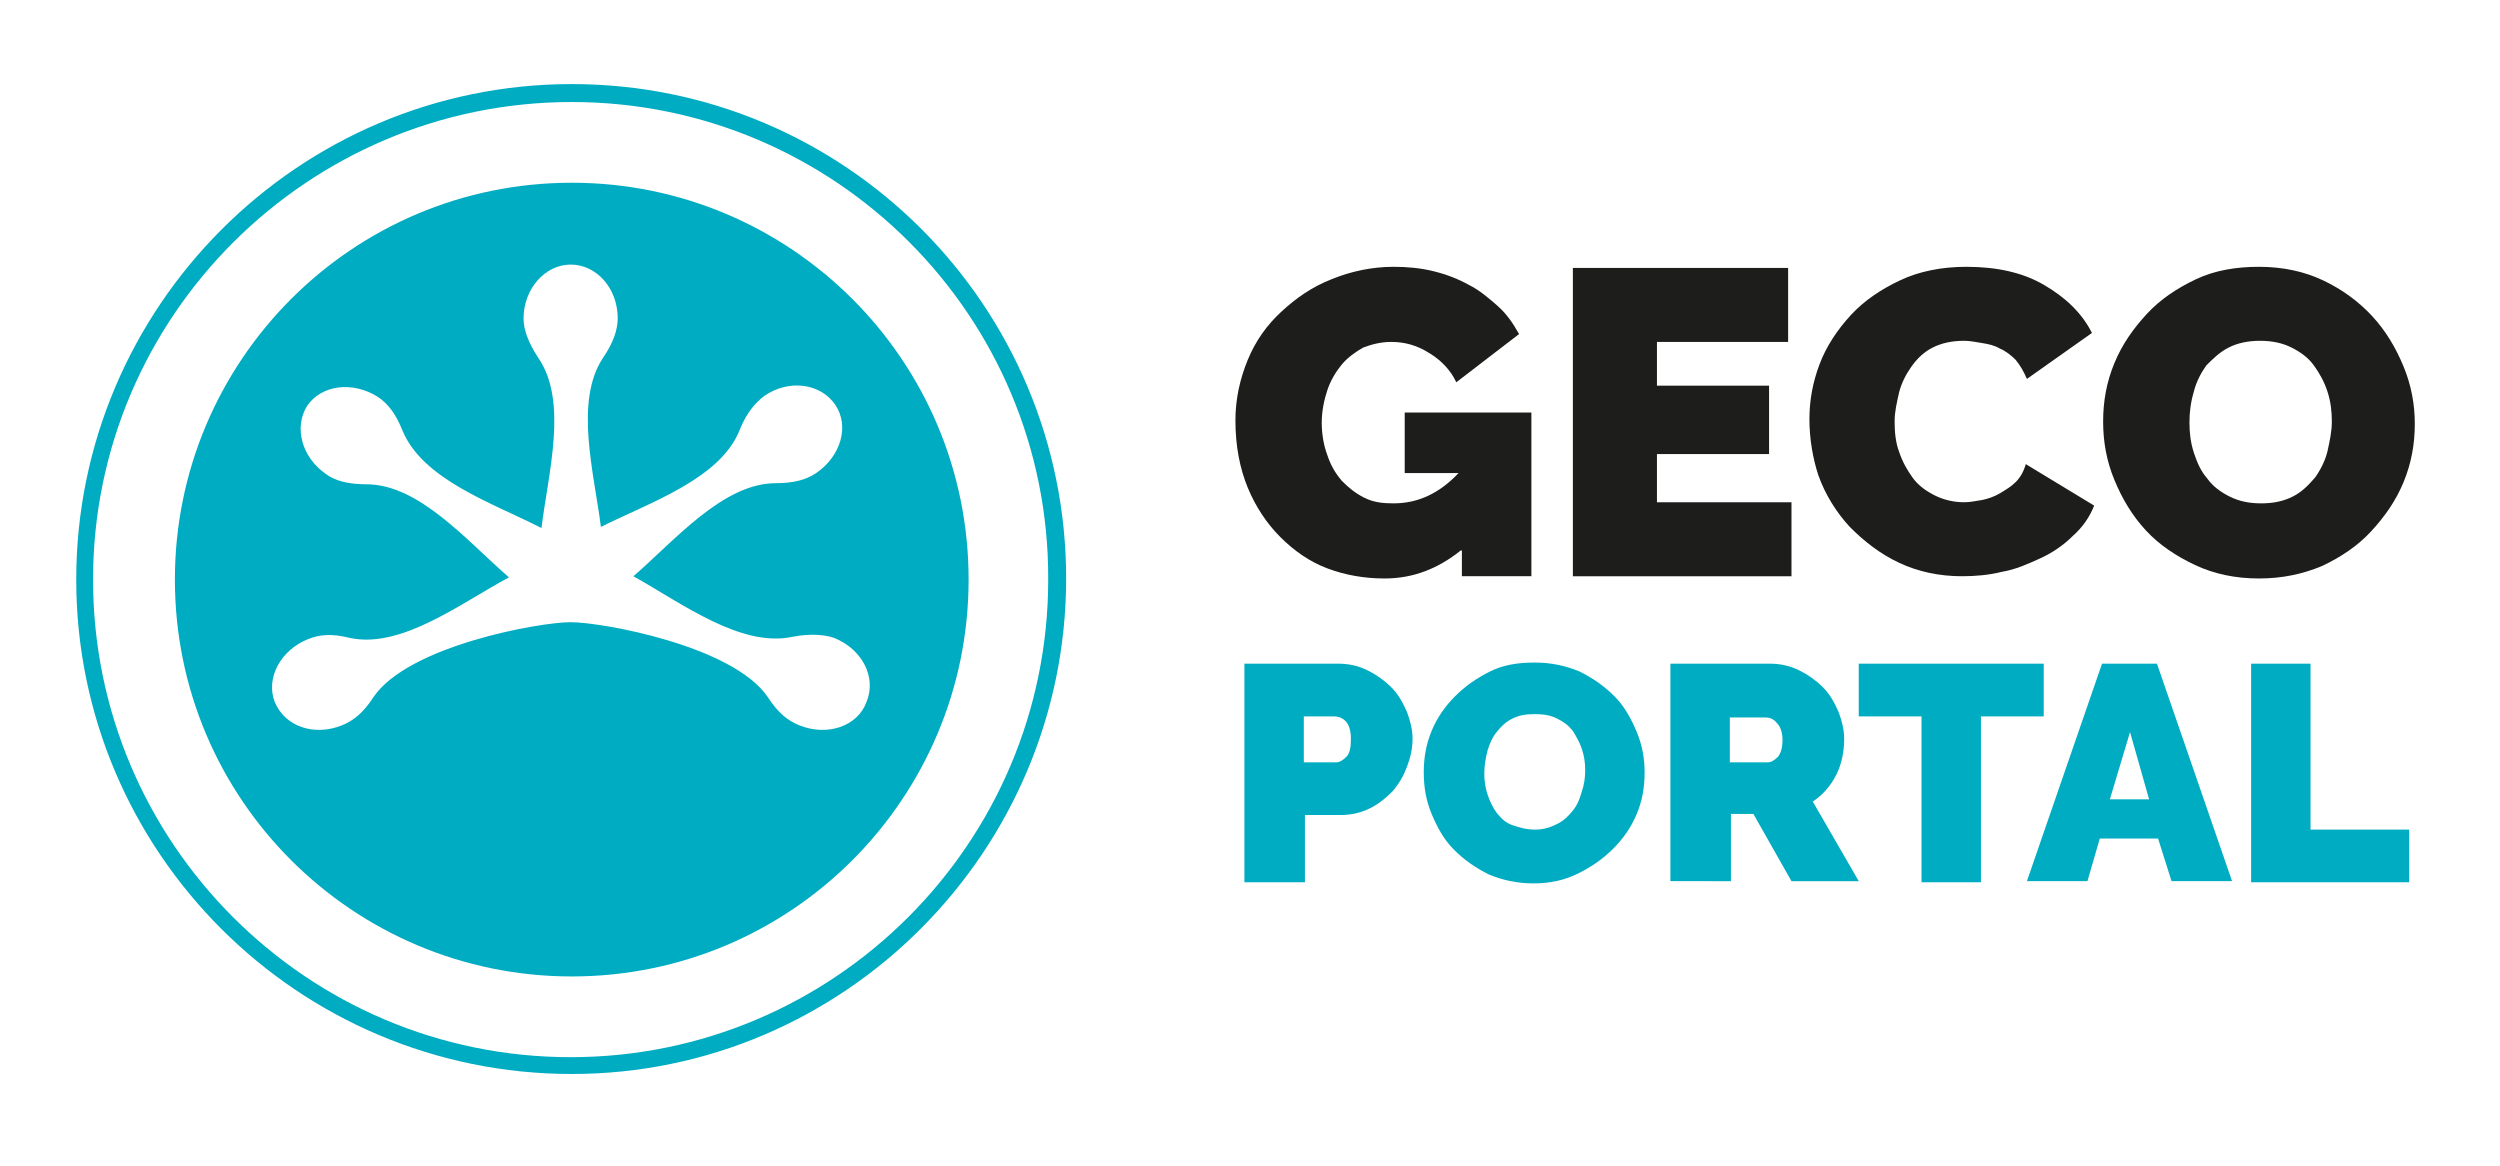
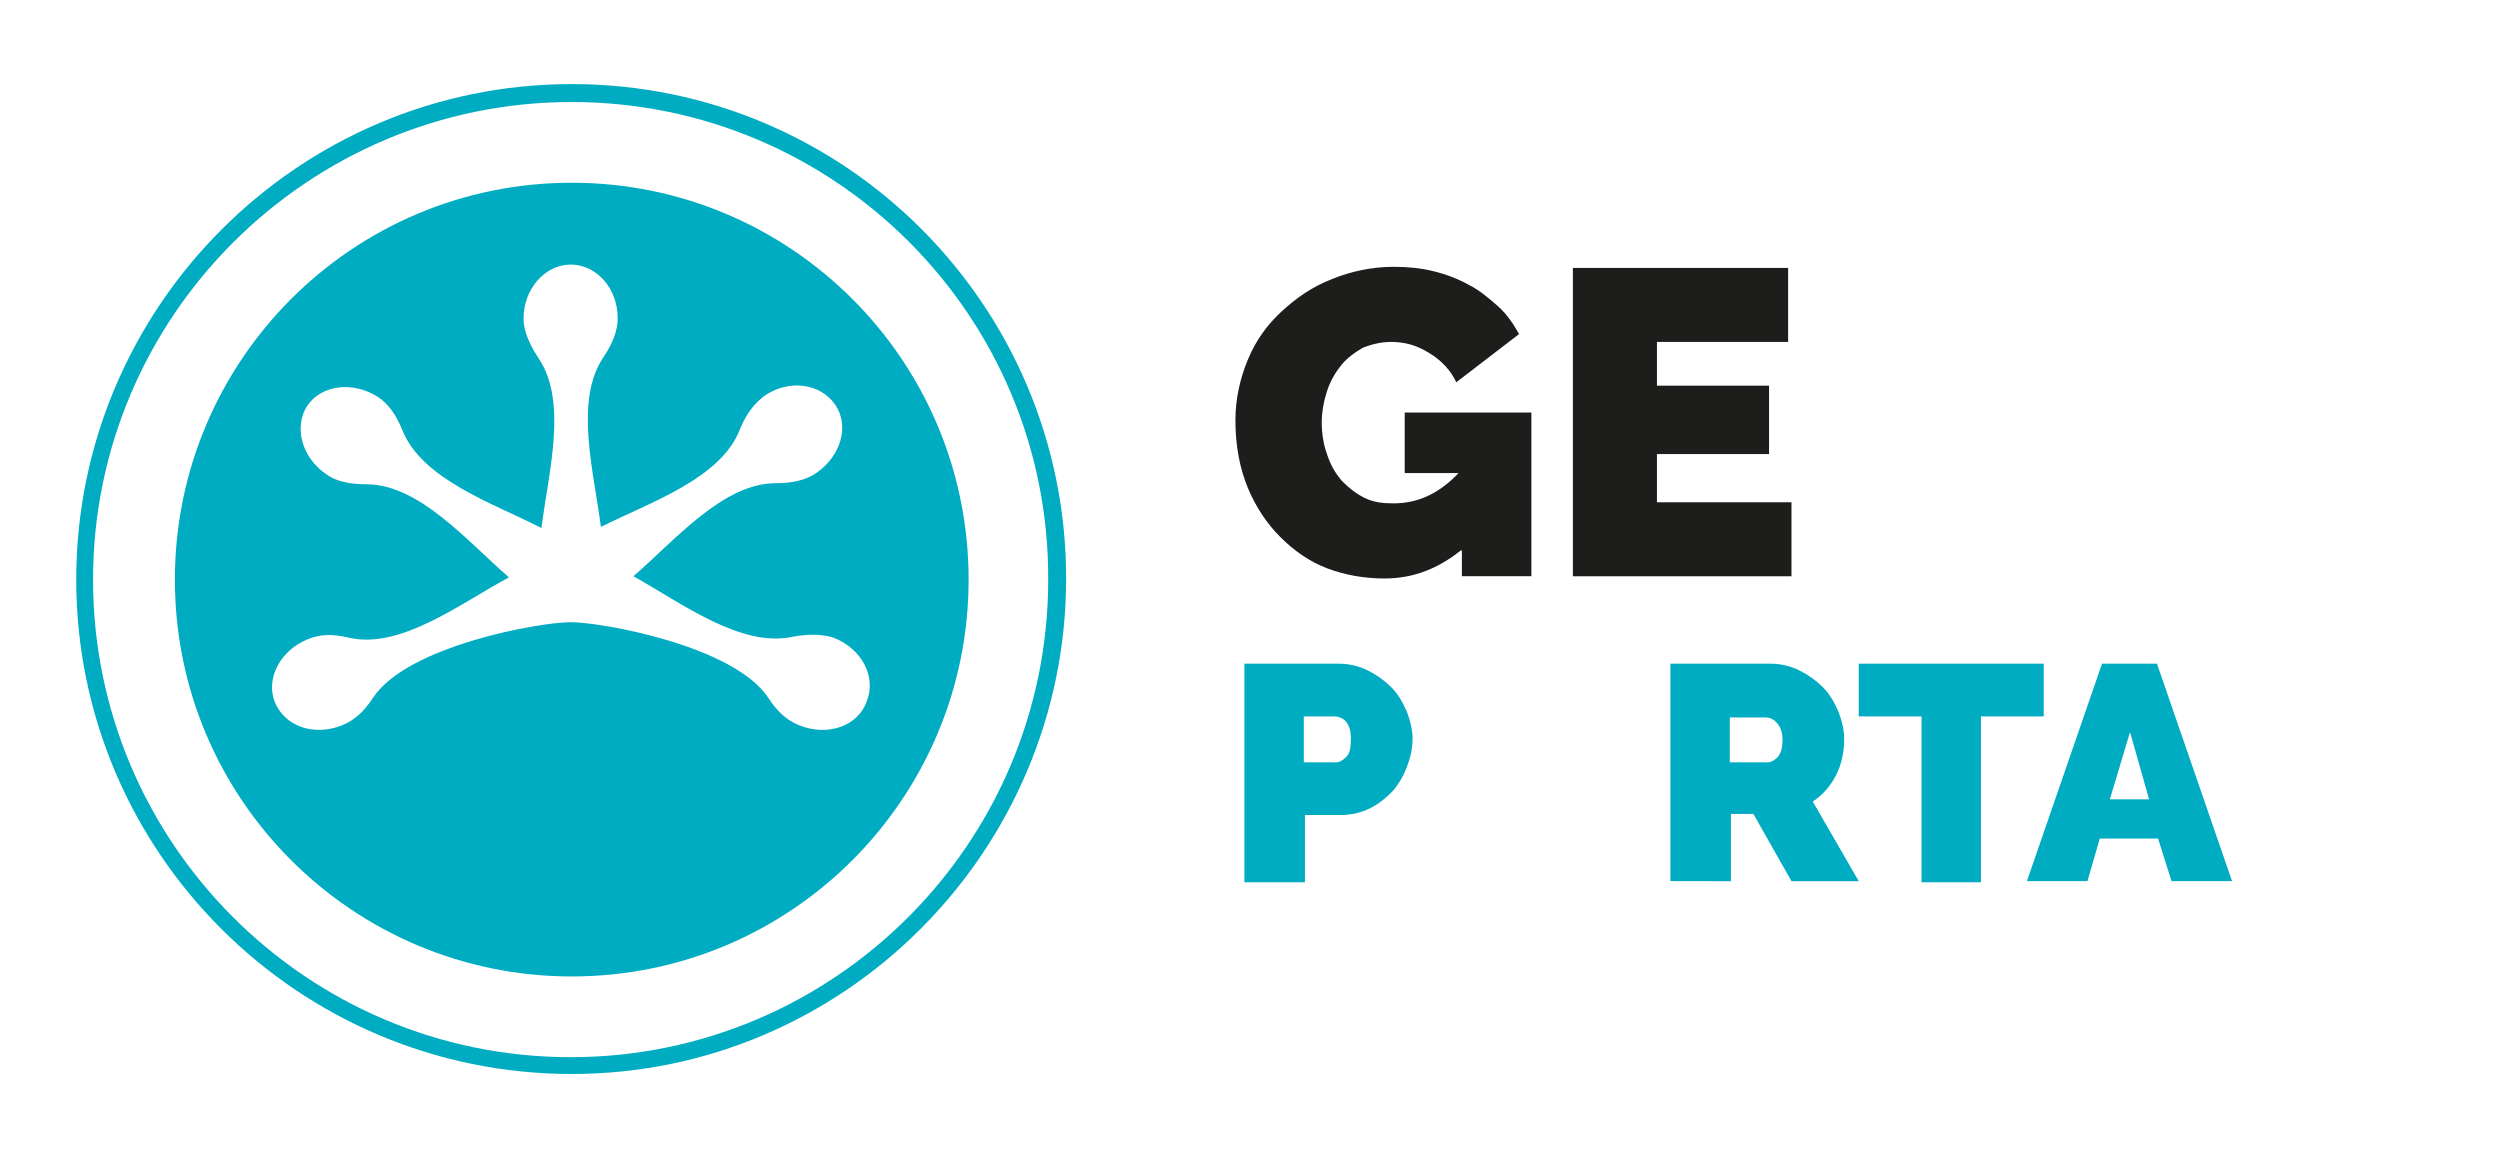
<svg xmlns="http://www.w3.org/2000/svg" version="1.1" id="Calque_1" x="0px" y="0px" viewBox="0 0 223 104" style="enable-background:new 0 0 223 104;" xml:space="preserve">
  <style type="text/css">
	.st0{fill:#1D1D1B;}
	.st1{fill:#00ACC1;}
</style>
  <g>
    <g>
      <path class="st0" d="M130.3,49.1c-2,1.6-4.2,2.5-6.8,2.5c-1.8,0-3.5-0.3-5.1-0.9s-3-1.6-4.2-2.8c-1.2-1.2-2.2-2.7-2.9-4.4    s-1.1-3.7-1.1-6c0-1.9,0.4-3.7,1.1-5.4s1.7-3.1,3-4.3c1.3-1.2,2.7-2.2,4.5-2.9c1.7-0.7,3.6-1.1,5.5-1.1c1.2,0,2.4,0.1,3.6,0.4    s2.2,0.7,3.1,1.2c1,0.5,1.8,1.2,2.6,1.9s1.4,1.6,1.9,2.5l-5.6,4.3c-0.5-1.1-1.4-2-2.4-2.6c-1.1-0.7-2.2-1-3.4-1    c-0.9,0-1.7,0.2-2.5,0.5c-0.7,0.4-1.4,0.9-1.9,1.5c-0.5,0.6-1,1.4-1.3,2.3s-0.5,1.9-0.5,2.9c0,1.1,0.2,2.1,0.5,2.9    c0.3,0.9,0.7,1.6,1.3,2.3c0.6,0.6,1.2,1.1,2,1.5s1.6,0.5,2.6,0.5c2.2,0,4.1-0.9,5.8-2.7h-4.8v-5.4h11.3v14.6h-6.2V49.1z" />
      <path class="st0" d="M159.8,44.8v6.6h-19.5V23.9h19.2v6.6h-11.7v3.9h10v6.1h-10v4.3H159.8z" />
-       <path class="st0" d="M161.4,37.4c0-1.7,0.3-3.3,0.9-4.9s1.6-3.1,2.8-4.4c1.2-1.3,2.7-2.3,4.4-3.1c1.7-0.8,3.7-1.2,5.9-1.2    c2.7,0,5,0.5,6.9,1.6c1.9,1.1,3.4,2.5,4.3,4.3l-5.8,4.1c-0.3-0.7-0.6-1.2-1-1.7c-0.4-0.4-0.9-0.8-1.4-1c-0.5-0.3-1-0.4-1.6-0.5    c-0.6-0.1-1.1-0.2-1.6-0.2c-1.1,0-2,0.2-2.8,0.6c-0.8,0.4-1.4,1-1.9,1.7c-0.5,0.7-0.9,1.5-1.1,2.3c-0.2,0.9-0.4,1.7-0.4,2.6    c0,1,0.1,1.9,0.4,2.7c0.3,0.9,0.7,1.6,1.2,2.3c0.5,0.7,1.2,1.2,2,1.6c0.8,0.4,1.7,0.6,2.6,0.6c0.5,0,1-0.1,1.6-0.2    c0.5-0.1,1.1-0.3,1.6-0.6c0.5-0.3,1-0.6,1.4-1c0.4-0.4,0.7-0.9,0.9-1.6l6.1,3.7c-0.4,1-1,1.9-1.9,2.7c-0.8,0.8-1.8,1.5-2.9,2    c-1.1,0.5-2.2,1-3.4,1.2c-1.2,0.3-2.4,0.4-3.6,0.4c-2,0-3.9-0.4-5.6-1.2s-3.1-1.9-4.4-3.2c-1.2-1.3-2.2-2.9-2.8-4.6    C161.7,40.9,161.4,39.1,161.4,37.4z" />
-       <path class="st0" d="M201.5,51.6c-2.1,0-4-0.4-5.7-1.2c-1.7-0.8-3.2-1.8-4.4-3.1c-1.2-1.3-2.1-2.8-2.8-4.5c-0.7-1.7-1-3.4-1-5.2    c0-1.8,0.3-3.5,1-5.2s1.7-3.1,2.9-4.4c1.2-1.3,2.7-2.3,4.4-3.1c1.7-0.8,3.6-1.1,5.6-1.1c2.1,0,4,0.4,5.7,1.2    c1.7,0.8,3.2,1.9,4.4,3.2c1.2,1.3,2.1,2.8,2.8,4.5c0.7,1.7,1,3.4,1,5.1c0,1.8-0.3,3.5-1,5.2s-1.7,3.1-2.9,4.4    c-1.2,1.3-2.7,2.3-4.4,3.1C205.4,51.2,203.6,51.6,201.5,51.6z M195.3,37.7c0,0.9,0.1,1.8,0.4,2.7c0.3,0.9,0.6,1.6,1.2,2.3    c0.5,0.7,1.2,1.2,2,1.6c0.8,0.4,1.7,0.6,2.8,0.6c1.1,0,2-0.2,2.8-0.6c0.8-0.4,1.4-1,2-1.7c0.5-0.7,0.9-1.5,1.1-2.3    c0.2-0.9,0.4-1.8,0.4-2.7c0-0.9-0.1-1.8-0.4-2.7c-0.3-0.9-0.7-1.6-1.2-2.3c-0.5-0.7-1.2-1.2-2-1.6c-0.8-0.4-1.7-0.6-2.8-0.6    c-1.1,0-2,0.2-2.8,0.6c-0.8,0.4-1.4,1-2,1.6c-0.5,0.7-0.9,1.5-1.1,2.3C195.4,35.9,195.3,36.8,195.3,37.7z" />
      <path class="st1" d="M111,78.7V59.2h8.4c0.9,0,1.8,0.2,2.6,0.6s1.5,0.9,2.1,1.5c0.6,0.6,1,1.3,1.4,2.2c0.3,0.8,0.5,1.6,0.5,2.4    c0,0.9-0.2,1.7-0.5,2.5c-0.3,0.8-0.7,1.5-1.3,2.2c-0.6,0.6-1.2,1.1-2,1.5c-0.8,0.4-1.7,0.6-2.6,0.6h-3.2v6H111z M116.4,68h2.8    c0.3,0,0.6-0.2,0.9-0.5c0.3-0.3,0.4-0.8,0.4-1.6c0-0.8-0.2-1.3-0.5-1.6s-0.7-0.4-1-0.4h-2.7V68z" />
-       <path class="st1" d="M136.8,78.8c-1.5,0-2.8-0.3-4-0.8c-1.2-0.6-2.2-1.3-3.1-2.2s-1.5-2-2-3.2c-0.5-1.2-0.7-2.4-0.7-3.7    c0-1.3,0.2-2.5,0.7-3.7c0.5-1.2,1.2-2.2,2.1-3.1c0.9-0.9,1.9-1.6,3.1-2.2s2.5-0.8,4-0.8c1.5,0,2.8,0.3,4,0.8    c1.2,0.6,2.2,1.3,3.1,2.2c0.9,0.9,1.5,2,2,3.2c0.5,1.2,0.7,2.4,0.7,3.6c0,1.3-0.2,2.5-0.7,3.7c-0.5,1.2-1.2,2.2-2.1,3.1    c-0.9,0.9-1.9,1.6-3.1,2.2C139.6,78.5,138.3,78.8,136.8,78.8z M132.4,69c0,0.7,0.1,1.3,0.3,1.9s0.5,1.2,0.8,1.6    c0.4,0.5,0.8,0.9,1.4,1.1s1.2,0.4,2,0.4c0.8,0,1.4-0.2,2-0.5c0.6-0.3,1-0.7,1.4-1.2s0.6-1,0.8-1.7c0.2-0.6,0.3-1.2,0.3-1.9    c0-0.7-0.1-1.3-0.3-1.9c-0.2-0.6-0.5-1.1-0.8-1.6c-0.4-0.5-0.8-0.8-1.4-1.1c-0.6-0.3-1.2-0.4-2-0.4c-0.8,0-1.4,0.1-2,0.4    s-1,0.7-1.4,1.2c-0.4,0.5-0.6,1-0.8,1.6C132.5,67.7,132.4,68.3,132.4,69z" />
      <path class="st1" d="M149,78.7V59.2h8.9c0.9,0,1.8,0.2,2.6,0.6s1.5,0.9,2.1,1.5c0.6,0.6,1,1.3,1.4,2.2c0.3,0.8,0.5,1.6,0.5,2.4    c0,1.1-0.2,2.2-0.7,3.2c-0.5,1-1.2,1.8-2.1,2.4l4.1,7.1h-6l-3.4-6h-2v6H149z M154.3,68h3.4c0.3,0,0.6-0.2,0.9-0.5    c0.3-0.4,0.4-0.9,0.4-1.5c0-0.7-0.2-1.2-0.5-1.5c-0.3-0.4-0.7-0.5-1-0.5h-3.2V68z" />
      <path class="st1" d="M182.3,63.9h-5.6v14.8h-5.3V63.9h-5.6v-4.7h16.5V63.9z" />
      <path class="st1" d="M187.5,59.2h4.9l6.7,19.4h-5.4l-1.2-3.8h-5.2l-1.1,3.8h-5.4L187.5,59.2z M191.7,71.3l-1.7-6l-1.8,6H191.7z" />
-       <path class="st1" d="M200.8,78.7V59.2h5.3V74h8.8v4.7H200.8z" />
    </g>
    <g>
      <path class="st1" d="M51,95.8C26.6,95.8,6.8,76,6.8,51.7S26.6,7.5,51,7.5s44.1,19.8,44.1,44.1S75.3,95.8,51,95.8z M51,9.1    C27.5,9.1,8.3,28.2,8.3,51.7c0,23.5,19.1,42.6,42.6,42.6s42.6-19.1,42.6-42.6C93.6,28.2,74.5,9.1,51,9.1z" />
    </g>
    <path class="st1" d="M51,16.3c-19.6,0-35.4,15.9-35.4,35.4c0,19.6,15.9,35.4,35.4,35.4c19.6,0,35.4-15.9,35.4-35.4   C86.4,32.1,70.5,16.3,51,16.3z M71.3,64.7c-1-0.4-1.9-1.1-2.8-2.5c-3.1-4.6-14.8-6.7-17.6-6.7c-2.8,0-14.5,2.1-17.6,6.7   c-0.9,1.4-1.8,2.1-2.8,2.5c-2.5,1-5.1,0.1-6-2.1C23.7,60.5,25,58,27.5,57c1-0.4,2.1-0.5,3.7-0.1c4.6,1,9.9-3.1,14.2-5.4   c-3.7-3.2-8-8.3-12.7-8.3c-1.6,0-2.8-0.3-3.6-0.9c-2.2-1.5-2.9-4.2-1.7-6.1c1.3-1.9,4.1-2.2,6.3-0.8c0.9,0.6,1.6,1.5,2.2,3   c1.8,4.4,8.1,6.5,12.4,8.7c0.6-4.9,2.4-11.3-0.3-15.2c-0.9-1.4-1.3-2.5-1.3-3.5c0-2.6,1.9-4.8,4.2-4.8c2.3,0,4.2,2.1,4.2,4.8   c0,1-0.4,2.2-1.3,3.5C51.2,35.8,53,42.2,53.6,47c4.4-2.2,10.7-4.3,12.4-8.7c0.6-1.5,1.4-2.4,2.2-3c2.2-1.5,5-1.1,6.3,0.8   c1.3,1.9,0.5,4.6-1.7,6.1c-0.9,0.6-2,0.9-3.6,0.9c-4.7,0-9,5.1-12.7,8.3c4.3,2.4,9.6,6.4,14.2,5.4c1.6-0.3,2.8-0.2,3.7,0.1   c2.5,1,3.8,3.5,2.9,5.7C76.5,64.8,73.8,65.7,71.3,64.7z" />
  </g>
</svg>